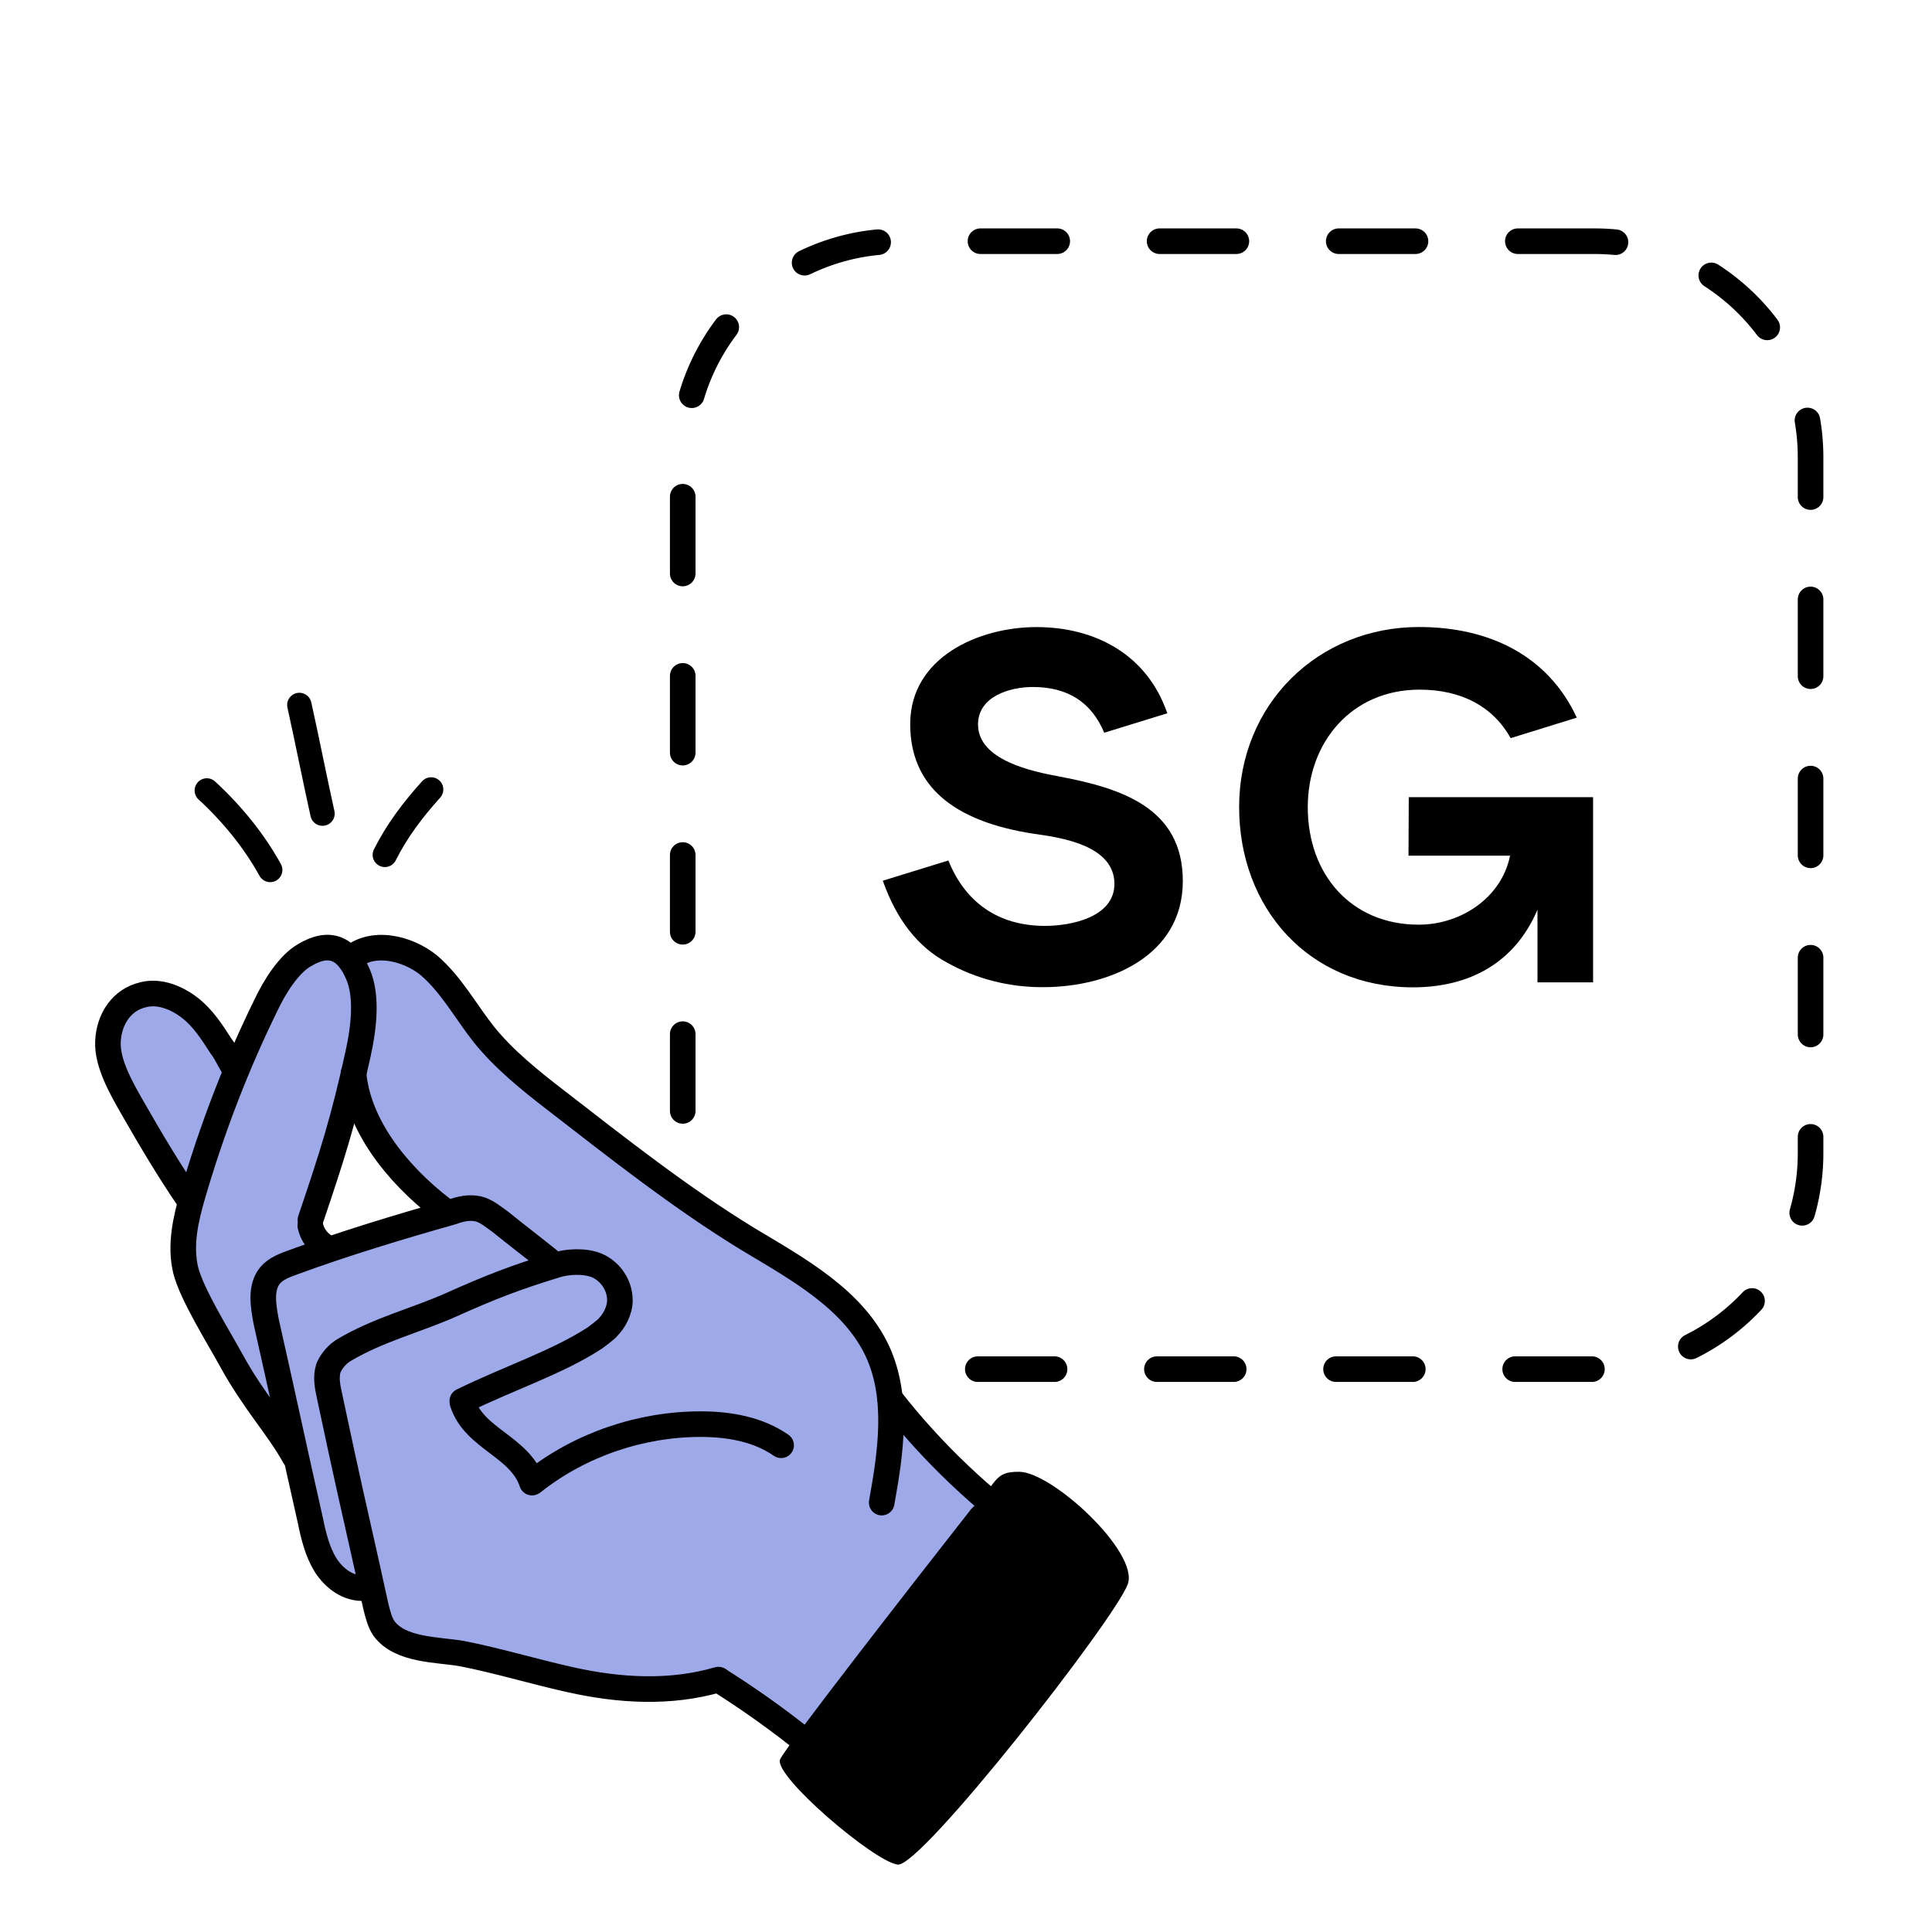
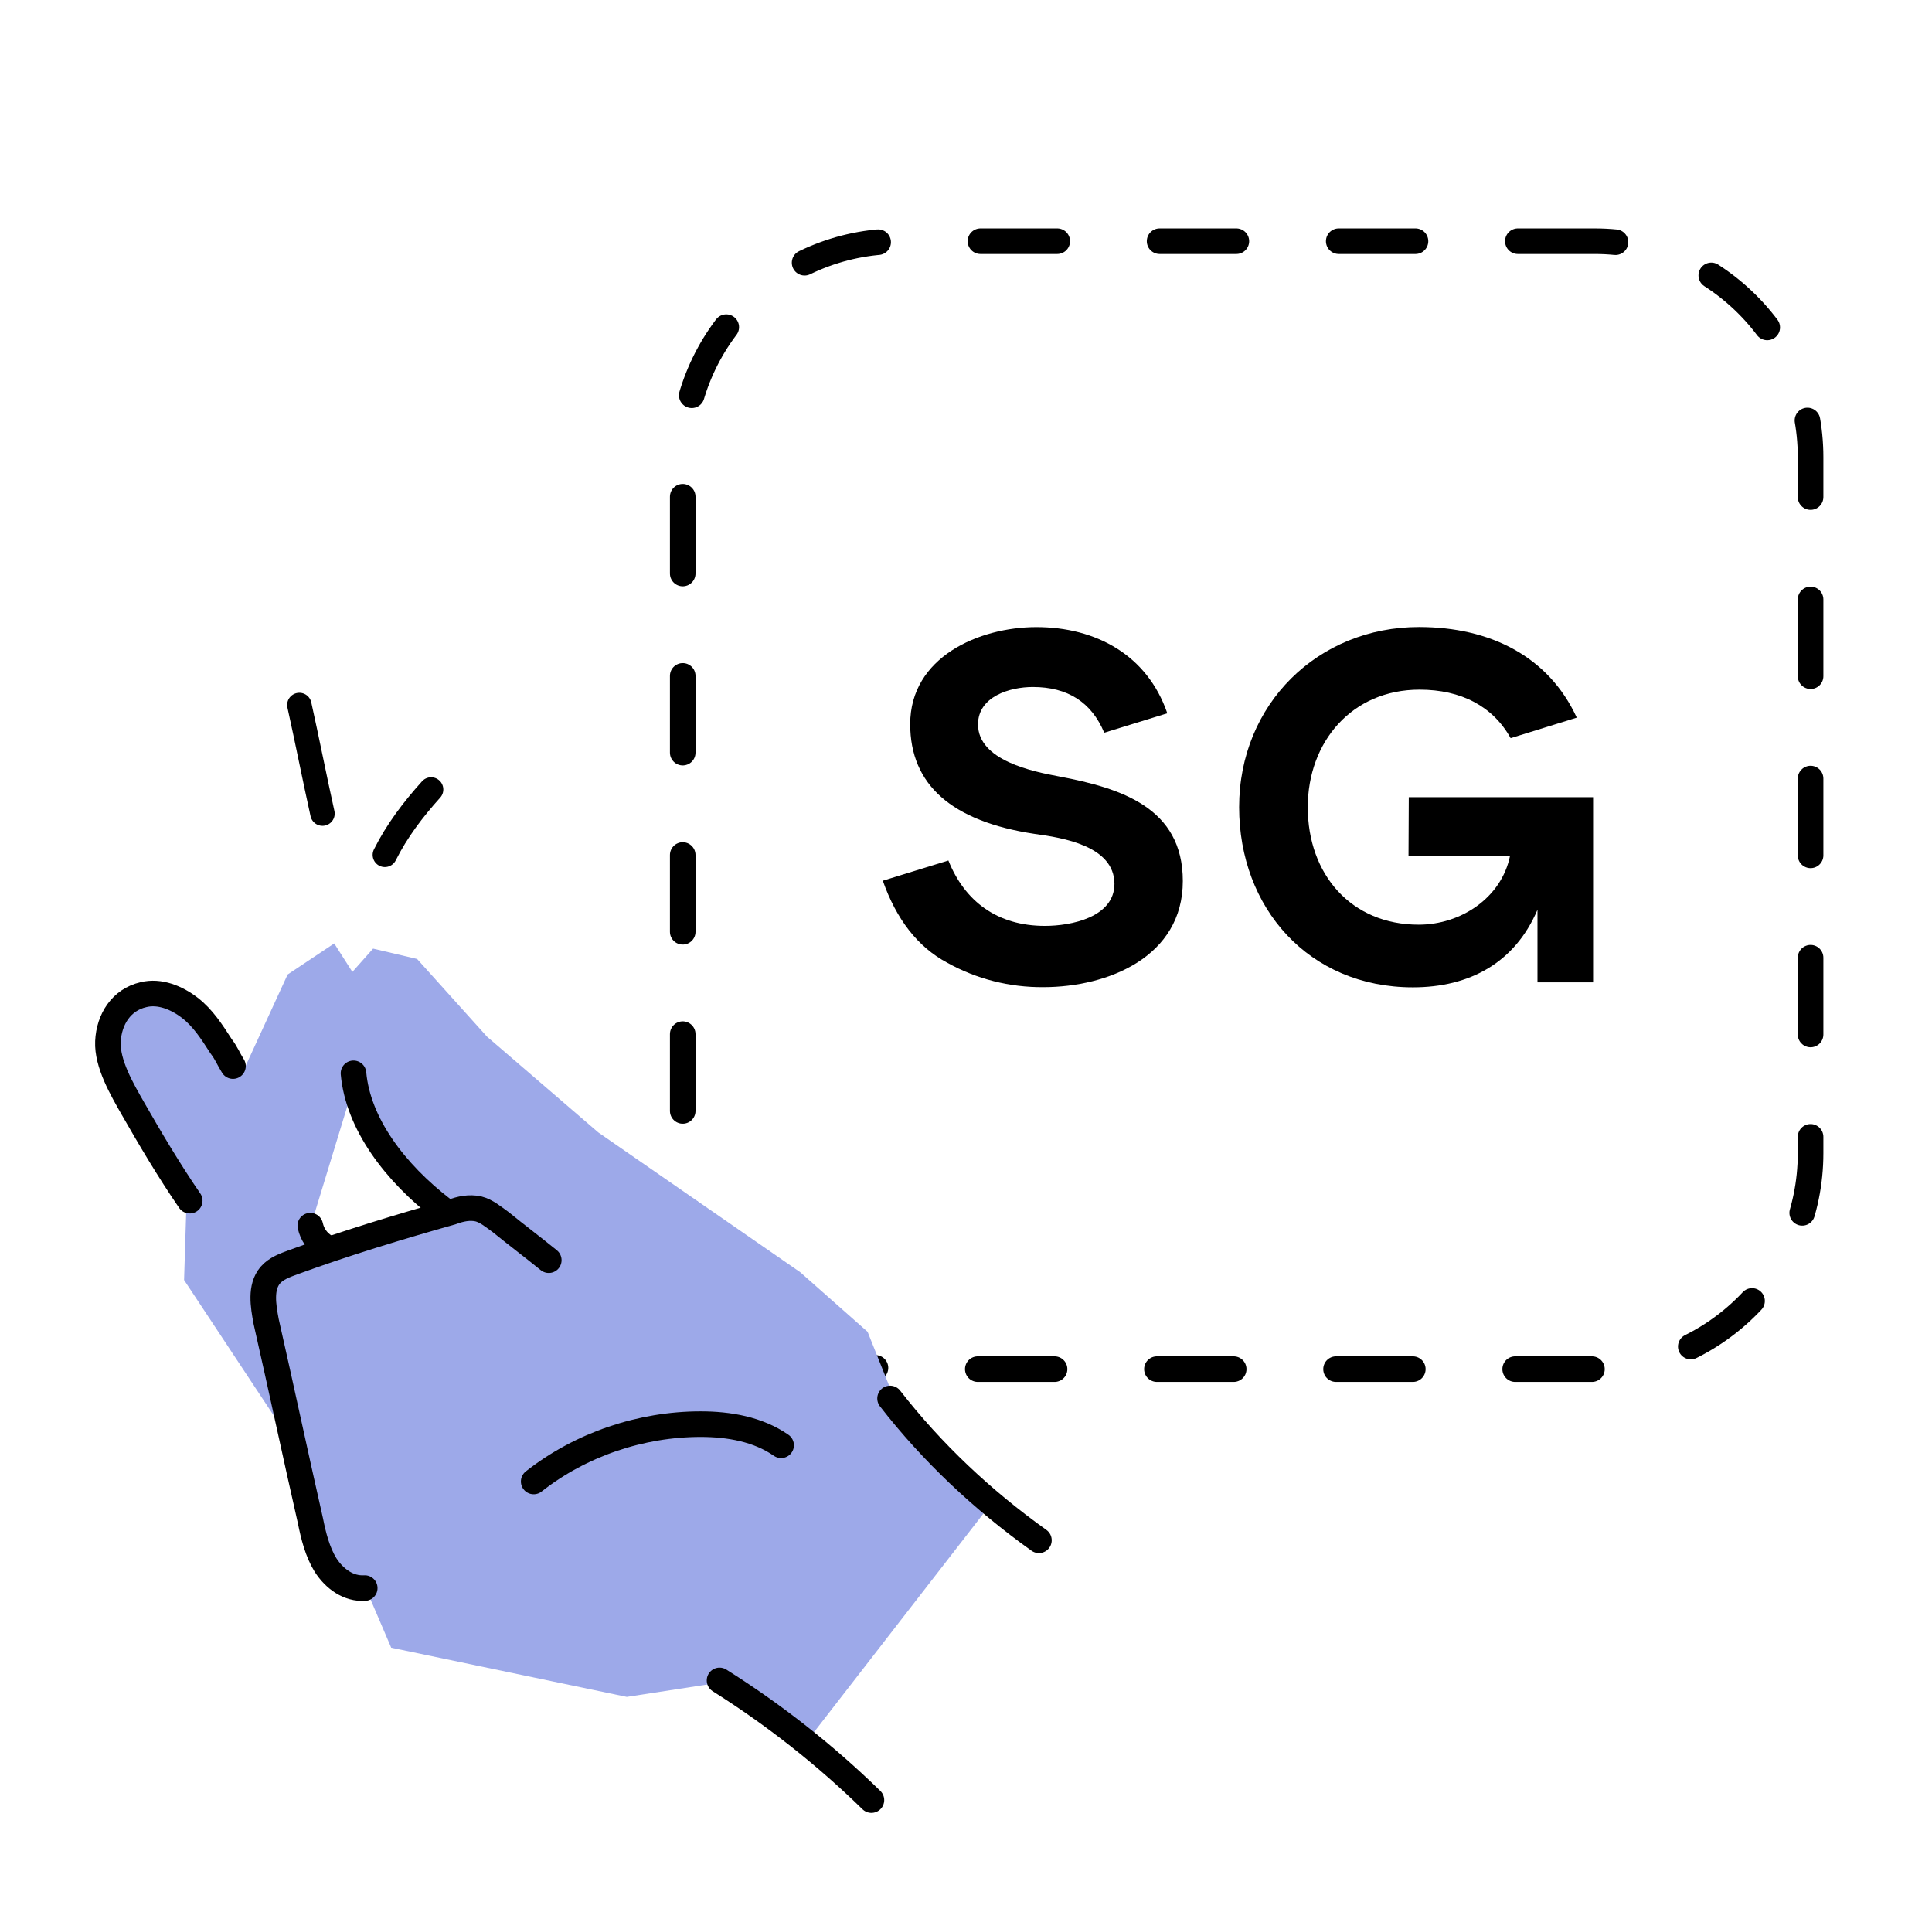
<svg xmlns="http://www.w3.org/2000/svg" fill="none" height="150" viewBox="0 0 151 150" width="151">
  <mask id="a" height="95" maskUnits="userSpaceOnUse" width="95" x="2" y="53">
    <path d="m96.754 53.043h-93.958v93.958h93.958z" fill="#fff" />
  </mask>
  <path d="m124.631 18.85h-54.391c-9.322 0-16.88 7.557-16.88 16.88v54.391c0 9.322 7.557 16.88 16.88 16.88h54.391c9.322 0 16.879-7.558 16.879-16.88v-54.391c0-9.322-7.557-16.88-16.879-16.88z" stroke="#000" stroke-dasharray="6 8" stroke-linecap="round" stroke-width="2" />
  <g clip-rule="evenodd" fill-rule="evenodd">
    <path d="m86.304 57.264c-.995-2.383-2.855-3.574-5.581-3.574-1.795 0-4.283.737-4.283 2.924 0 2.816 4.261 3.683 6.359 4.072 4.802.91 9.647 2.426 9.647 8.166 0 5.935-5.862 8.296-10.902 8.296-2.617.021-5.213-.628-7.506-1.907-2.315-1.234-3.98-3.401-5.04-6.412l5.126-1.581c1.276 3.184 3.807 5.112 7.549 5.112 2.033 0 5.429-.671 5.429-3.293-.022-2.967-4.045-3.596-6.251-3.899-6.468-.975-9.712-3.834-9.712-8.578 0-5.242 5.386-7.582 9.863-7.582 4.651 0 8.674 2.188 10.231 6.737z" fill="#000" />
    <path d="m110.085 66.871h7.938c-.67 3.314-3.872 5.394-7.138 5.394-5.278 0-8.673-3.921-8.673-9.184 0-5.091 3.439-9.184 8.738-9.184 3.245 0 5.732 1.3 7.117 3.791l5.169-1.603c-2.206-4.787-6.77-7.083-12.329-7.083-7.895 0-14.06 6.022-14.06 14.08 0 7.863 5.429 14.08 13.584 14.08 4.413 0 7.96-1.906 9.734-6.065v5.675h4.347v-14.47h-14.406z" fill="#000" />
    <path d="m26.122 73.731-3.642 2.428-3.44 7.487-4.047-5.261-4.249-.809-2.63 3.642 6.475 12.343-.202 6.475 8.701 13.153 2.226 9.308 3.44 2.024 1.821 4.249 18.414 3.845 7.892-1.214 6.678 4.047 13.962-18.01-7.285-7.284-2.428-6.071-5.261-4.654-15.784-10.927-8.701-7.487-5.463-6.071-3.44-.809-1.619 1.821zm1.141 12.336-2.741 8.978.822 2.33 9.046-2.947-3.427-3.564z" fill="#9da9e9" />
  </g>
  <g mask="url(#a)">
-     <path d="m79.671 115.023c-2.073-.024-1.643.864-3.775 2.921-4.784 6.097-14.466 18.542-14.922 19.546-.57 1.255 7.36 8.021 9.192 8.232 1.832.21 16.951-19.14 17.975-21.908.914-2.47-5.878-8.761-8.469-8.791z" fill="#000" />
+     <path d="m79.671 115.023z" fill="#000" />
    <g stroke="#000" stroke-linecap="round" stroke-linejoin="round" stroke-miterlimit="10">
-       <path d="m24.262 95.342c1.729-5.109 2.567-7.728 3.722-12.97.489-2.221.708-4.569 0-6.219-.865-2.044-2.211-2.69-4.176-1.51-1.258.708-2.376 2.542-3.005 3.878-2.358 4.795-4.245 9.747-5.738 14.857-.55 1.887-1.022 3.93-.55 5.896.472 1.886 2.594 5.266 3.537 6.996 1.808 3.301 3.699 5.276 4.956 7.556" stroke-width="2" />
      <path d="m18.209 83.316c-.393-.629-.472-.943-.943-1.572-.707-1.101-1.415-2.201-2.437-2.987-1.022-.786-2.358-1.336-3.616-1.022-1.729.393-2.697 1.931-2.776 3.661-.079 1.729 1.092 3.732 1.955 5.242 1.258 2.201 2.843 4.887 4.437 7.197" stroke-width="2" />
      <path d="m42.891 98.486c-1.258-1.022-2.515-1.965-3.773-2.987-.55-.393-1.101-.865-1.729-1.022-.707-.157-1.415 0-2.044.236-4.166 1.179-8.332 2.437-12.42 3.93-.629.236-1.336.472-1.808 1.022-.786.944-.55 2.359-.315 3.616 1.179 5.189 2.28 10.377 3.459 15.565.236 1.179.55 2.436 1.179 3.458.707 1.101 1.808 1.887 3.066 1.808" stroke-width="2" />
-       <path d="m36.131 109.491c3.669-1.797 7.425-3.02 10.333-4.907 0 0 .94-.673 1.097-.909.393-.393.888-1.222.888-2.043 0-1.312-.864-2.341-1.808-2.734s-2.344-.315-3.287-0c-3.066.943-5.03 1.695-8.174 3.11-2.673 1.179-5.574 1.902-8.246 3.474-.55.315-1.022.865-1.258 1.415-.236.708-.079 1.494.079 2.201.314 1.494.629 2.909.943 4.402.865 4.009 1.808 8.018 2.673 12.027.157.629.314 1.258.629 1.729 1.258 1.73 4.166 1.651 6.053 1.966 2.83.55 5.66 1.415 8.49 2.043 3.852.865 7.833 1.101 11.607 0" stroke-width="2" />
      <path d="m69.565 109.293c3.301 4.245 7.232 7.94 11.634 11.084" stroke-width="2" />
      <path d="m56.238 131.328c4.245 2.673 8.254 5.817 11.87 9.354" stroke-width="2" />
      <path d="m27.628 83.883c.355 3.909 3.199 7.73 7.019 10.662" stroke-width="2" />
      <path d="m61.05 112.95c-1.808-1.258-4.088-1.651-6.289-1.651-4.638 0-9.354 1.572-13.049 4.481" stroke-width="2" />
-       <path d="m36.158 109.649c.943 2.83 4.476 3.39 5.42 6.22" stroke-width="2" />
      <path d="m24.252 95.789c.157.707.55 1.258 1.179 1.651" stroke-width="2" />
-       <path d="m27.328 74.983c1.651-1.572 4.481-.943 6.21.472 1.729 1.494 2.83 3.537 4.245 5.345 1.572 1.965 3.616 3.616 5.66 5.188 4.874 3.773 9.747 7.625 15.014 10.848 3.93 2.358 8.254 4.716 10.14 8.804 1.651 3.616 1.022 7.86.315 11.791" stroke-width="2" />
      <path d="m30.079 66.808c.943-1.887 2.201-3.537 3.616-5.109" stroke-width="1.908" />
-       <path d="m16.165 61.777c1.965 1.808 3.695 3.93 4.952 6.21" stroke-width="1.908" />
      <path d="m23.397 55.095c.629 2.83 1.179 5.66 1.808 8.49" stroke-width="1.908" />
    </g>
  </g>
</svg>